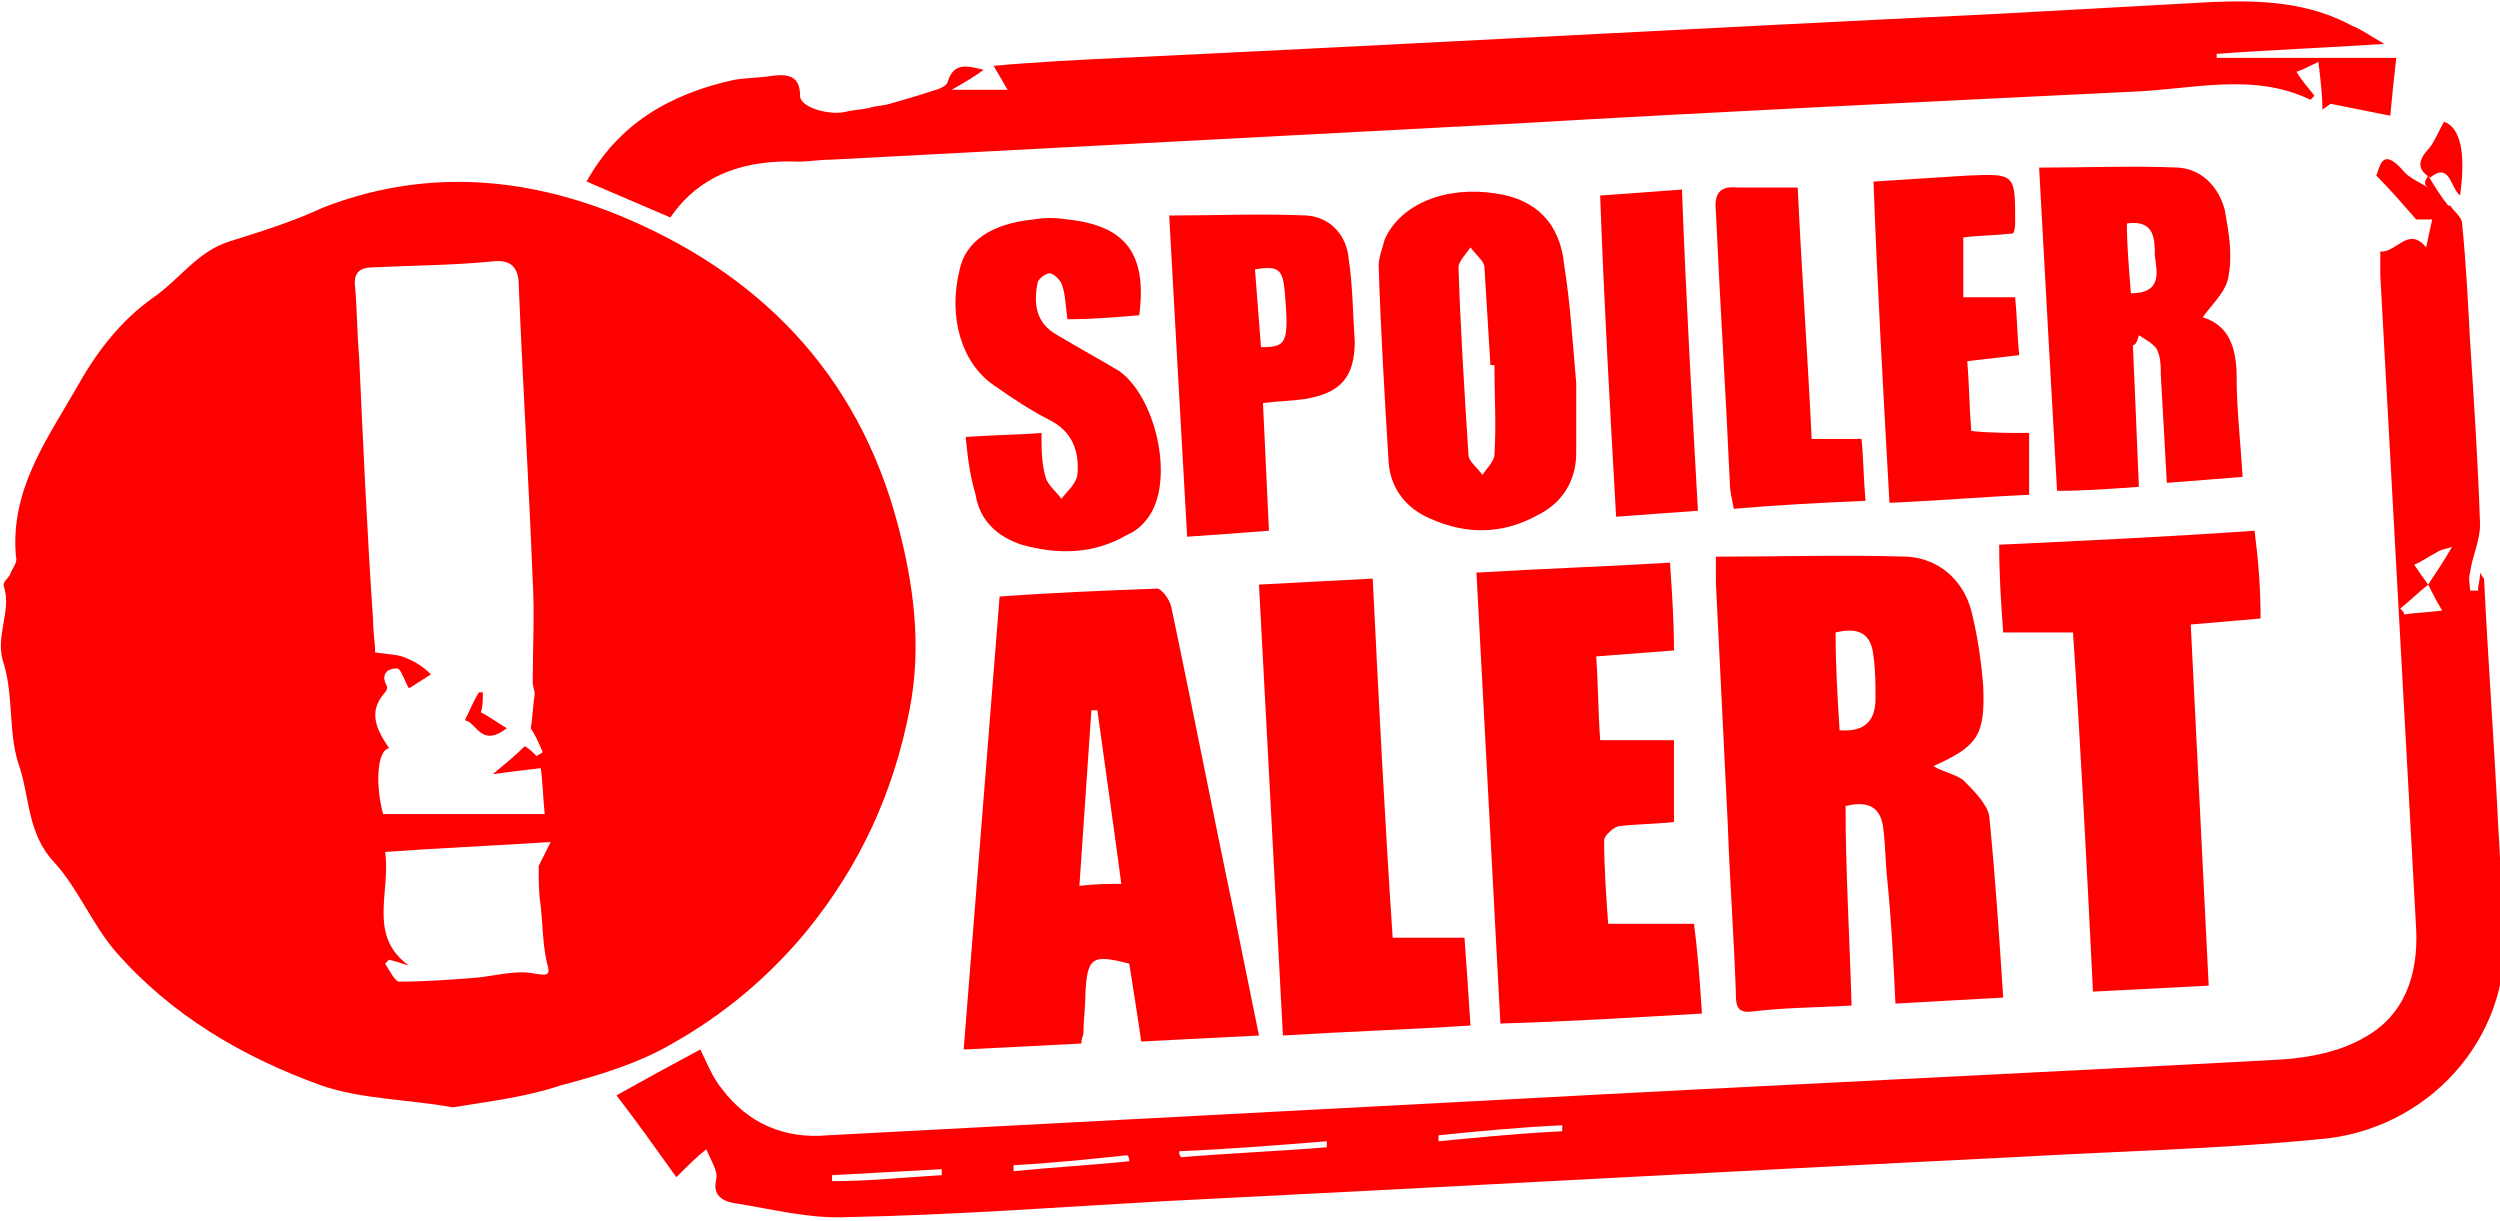
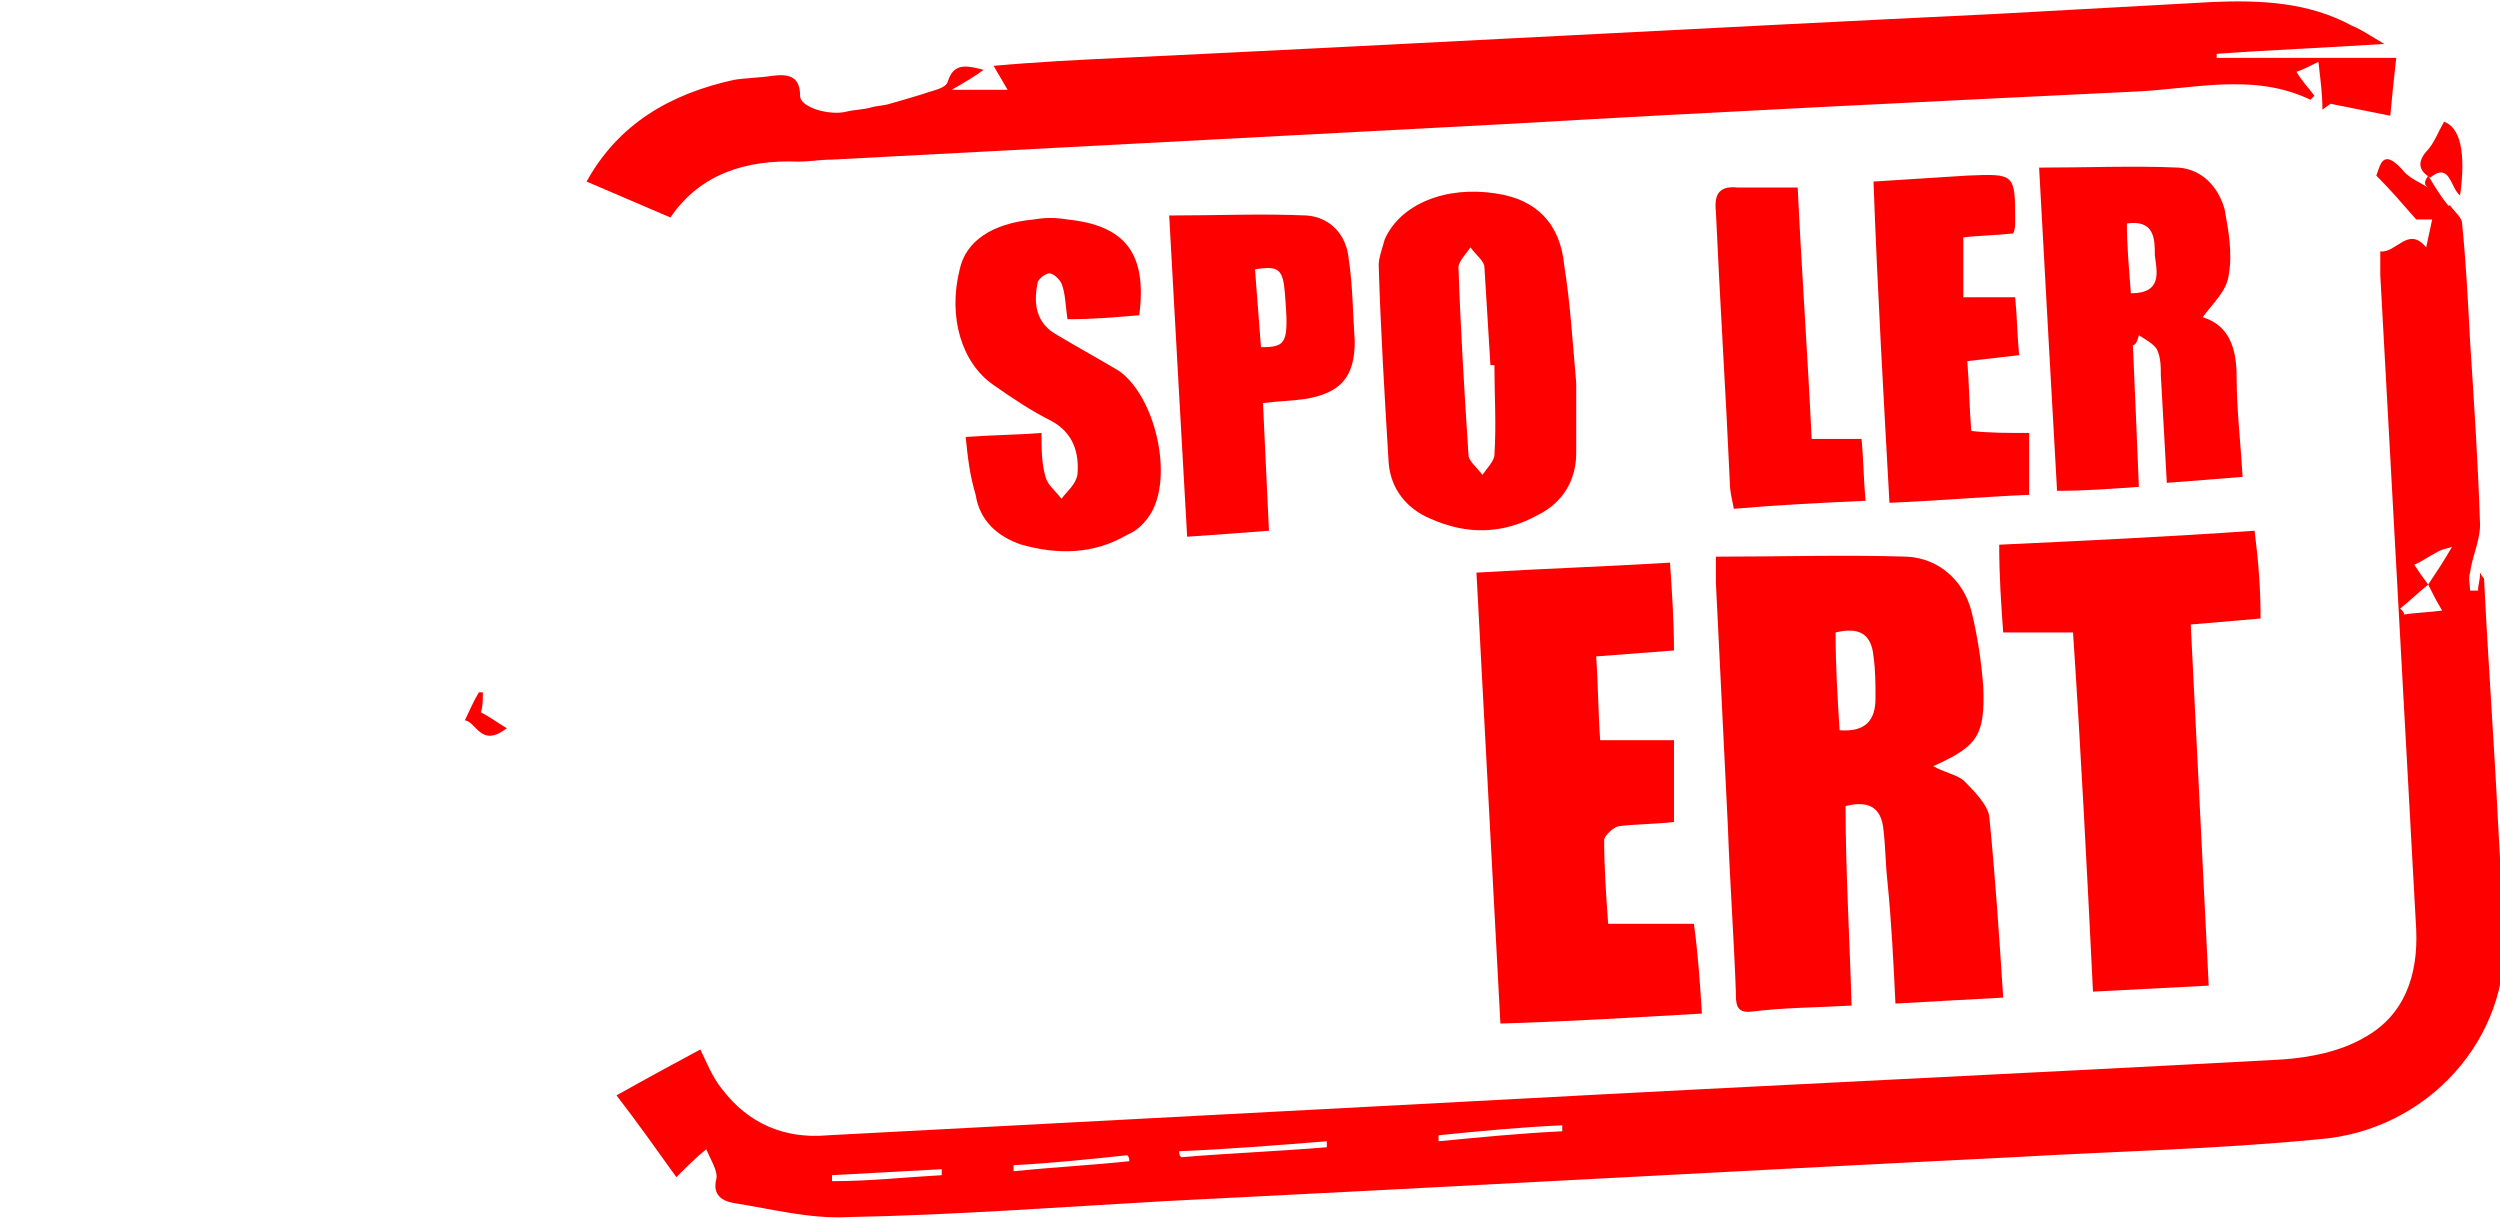
<svg xmlns="http://www.w3.org/2000/svg" version="1.0" id="Calque_1" x="0px" y="0px" viewBox="0 0 125.3 61.2" enable-background="new 0 0 125.3 61.2" xml:space="preserve">
  <g>
-     <path fill="#FF0000" d="M22.7,55.5c-2.2-0.4-4.6-0.4-6.6-1.1c-3.9-1.4-7.5-3.5-10.3-6.7c-1.2-1.4-1.9-3.2-3.1-4.5   c-1.3-1.4-1.2-3.1-1.7-4.7c-0.6-1.6-0.3-3.5-0.8-5.2c-0.5-1.4,0.4-2.6,0-3.9c-0.1-0.2,0.2-0.4,0.3-0.6c0.1-0.3,0.4-0.6,0.3-0.9   c-0.3-3.3,1.5-5.8,3-8.4c1-1.8,2.2-3.4,3.9-4.6c1.3-0.9,2.2-2.3,3.8-2.8c1.6-0.5,3.2-1,4.7-1.7c4.9-1.9,9.8-1.6,14.6,0.3   c7.2,2.9,12.2,8,14.2,15.6c0.8,3,1.2,6.1,0.6,9.2c-0.8,4.2-2.5,7.9-5.2,11.2c-1.9,2.3-4.2,4.2-6.7,5.6c-1.7,1-3.7,1.6-5.6,2.1   C26.3,55,24.5,55.2,22.7,55.5z M26.6,36.5c0.1-0.5,0.1-1.1,0.2-1.7c0-0.2-0.1-0.4-0.1-0.6c0-1.7,0.1-3.4,0-5.1   c-0.2-5-0.5-9.9-0.7-14.8c0-0.9-0.4-1.3-1.3-1.2c-2,0.2-4,0.2-6,0.3c-0.7,0-1,0.3-0.9,1c0.1,1.2,0.1,2.4,0.2,3.5   c0.2,4.4,0.4,8.8,0.7,13.2c0,0.6,0.1,1.1,0.1,1.6c0.7,0.1,1.2,0.1,1.6,0.3c0.5,0.2,0.9,0.5,1.2,0.8c-0.3,0.2-0.8,0.5-1.1,0.7   c-0.2-0.3-0.4-1-0.6-1c-0.6,0-0.8,0.4-0.5,0.9c0,0.1,0,0.2-0.1,0.3c-0.9,1-0.4,1.9,0.2,2.8c-0.6,0.1-0.7,1.8-0.3,3.3   c2.7,0,5.3,0,8.1,0c-0.1-1-0.1-1.7-0.2-2.3c-0.9,0.1-1.6,0.2-2.4,0.3c0.6-0.5,1.1-0.9,1.6-1.4c0.2,0.1,0.4,0.3,0.6,0.5   c0.1-0.1,0.2-0.1,0.3-0.2C27,37.2,26.8,36.8,26.6,36.5z M27.6,42.2c-3,0.2-5.6,0.3-8.3,0.5c0.3,2-0.9,4.2,1.2,5.7   c-0.3-0.1-0.6-0.2-1-0.3c-0.1,0.1-0.2,0.2-0.2,0.2c0.2,0.3,0.5,0.9,0.7,0.9c1.3,0,2.6-0.1,3.9-0.2c1-0.1,2-0.4,2.9-0.2   c0.7,0.1,0.8,0.1,0.6-0.6c-0.2-0.9-0.2-1.9-0.3-2.8c-0.1-0.6-0.1-1.2-0.1-2C27.1,43.2,27.3,42.8,27.6,42.2z" />
    <path fill="#FF0000" d="M121.7,8.8c0.3,0.5,0.6,1,1,1.5c0,0,0.1,0,0.1,0c0.2,0.3,0.6,0.6,0.6,0.9c0.2,2,0.3,4,0.4,5.9   c0.2,3.1,0.4,6.1,0.5,9.2c0,0.8-0.4,1.6-0.5,2.4c-0.1,0.3,0,0.6,0,0.9c0.1,0,0.2,0,0.4,0c0-0.3,0.1-0.5,0.1-0.9   c0.1,0.2,0.2,0.3,0.2,0.3c0.2,4.1,0.5,8.1,0.7,12.2c0.1,1.8,0.2,3.6,0.3,5.4c0.4,5.5-3.9,10.1-9.3,10.5c-5.1,0.5-10.2,0.6-15.3,0.9   c-14.2,0.7-28.4,1.5-42.5,2.2c-5.3,0.3-10.6,0.7-15.9,0.8c-1.9,0.1-3.8-0.4-5.7-0.7c-0.6-0.1-1.1-0.4-0.9-1.2   c0.1-0.4-0.3-1-0.5-1.5c-0.5,0.4-0.9,0.8-1.5,1.4c-1-1.4-2-2.8-3-4.1c1.6-0.9,2.9-1.6,4.2-2.3c0.3,0.6,0.6,1.4,1.1,2   c1.3,1.7,3.1,2.5,5.3,2.3c11.4-0.6,22.7-1.2,34.1-1.8c12.9-0.7,25.9-1.3,38.8-2c1.4-0.1,2.9-0.4,4.1-1.1c2-1.1,2.7-3.1,2.6-5.4   c-0.6-10.9-1.2-21.9-1.8-32.8c0-0.4,0-0.7,0-1.2c0.8,0.1,1.4-1.3,2.3-0.2c0.1-0.5,0.2-0.9,0.3-1.4c-0.2,0-0.6,0-0.8,0   c-0.7-0.8-1.3-1.5-2-2.2c0.2-0.5,0.3-1.4,1.3-0.3c0.3,0.4,0.8,0.6,1.3,0.9C121.4,9.2,121.6,9,121.7,8.8L121.7,8.8z M121.7,29.3   c-0.5,0.4-0.9,0.8-1.4,1.2c0.1,0.1,0.2,0.2,0.2,0.3c0.6-0.1,1.2-0.1,1.9-0.2C122.1,30.1,121.9,29.7,121.7,29.3   c0.4-0.6,0.8-1.2,1.2-1.9c-0.2,0.1-0.5,0.1-0.8,0.3c-0.4,0.2-0.8,0.5-1.1,0.6C121.2,28.6,121.4,28.9,121.7,29.3z M59.1,57.7   c0,0.1,0,0.2,0.1,0.3c2.4-0.2,4.9-0.3,7.3-0.5c0-0.1,0-0.2,0-0.3C64,57.4,61.5,57.6,59.1,57.7z M72.1,56.9c0,0.1,0,0.2,0,0.3   c2.1-0.2,4.1-0.4,6.2-0.5c0-0.1,0-0.2,0-0.3C76.1,56.5,74.1,56.7,72.1,56.9z M56.6,58.2c0-0.1,0-0.2-0.1-0.3   c-1.9,0.2-3.8,0.4-5.7,0.5c0,0.1,0,0.2,0,0.3C52.8,58.5,54.7,58.4,56.6,58.2z M47.2,58.9c0-0.1,0-0.2,0-0.3   c-1.8,0.1-3.6,0.2-5.5,0.3c0,0.1,0,0.2,0,0.3C43.6,59.2,45.4,59,47.2,58.9z" />
    <path fill="#FF0000" d="M119.5,2.2c-3,0.2-5.7,0.3-8.4,0.5c0,0.1,0,0.1,0,0.2c3,0,6,0,9,0c-0.1,0.9-0.2,1.8-0.3,2.9   c-1-0.2-2-0.4-3-0.6c-0.1,0.1-0.3,0.2-0.4,0.3c0-0.8-0.1-1.5-0.2-2.4c-0.4,0.2-0.8,0.4-1.1,0.5c0.3,0.5,0.6,0.8,0.9,1.2   c-0.1,0.1-0.2,0.2-0.2,0.2c-2.9-1.4-6-0.5-9-0.4c-10.3,0.5-20.7,1-31,1.6C64.4,6.8,53.1,7.4,41.7,8c-0.6,0-1.1,0.1-1.7,0.1   c-2.6-0.1-4.9,0.6-6.4,2.8c-1.4-0.6-2.8-1.2-4.2-1.8c1.6-2.9,4.2-4.4,7.4-5.1c0.6-0.1,1.3-0.1,1.9-0.2c0.8-0.1,1.4,0,1.4,1   c0,0.6,1.5,1,2.3,0.8c0.4-0.1,0.8-0.1,1.2-0.2c0.3-0.1,0.7-0.1,1-0.2c0.7-0.2,1.4-0.4,2-0.6c0.3-0.1,0.8-0.2,0.9-0.5   c0.3-1,1-0.8,1.8-0.6c-0.4,0.3-0.9,0.6-1.6,1c1,0,1.8,0,2.8,0c-0.3-0.5-0.4-0.7-0.7-1.2c2.2-0.2,4.3-0.3,6.4-0.4   C70.9,2.2,85.4,1.4,100,0.7c3.6-0.2,7.3-0.4,10.9-0.6c2.4-0.1,4.8,0,7,1.2C118.4,1.5,118.8,1.8,119.5,2.2z" />
    <path fill="#FF0000" d="M92.8,50.4c-1.8,0.1-3.4,0.1-5,0.3c-0.8,0.1-0.8-0.4-0.8-1c-0.1-2.8-0.3-5.5-0.4-8.3   c-0.2-4.1-0.4-8.1-0.6-12.2c0-0.3,0-0.6,0-1.3c3.3,0,6.4-0.1,9.6,0c1.6,0.1,2.8,1.2,3.2,2.7c0.3,1.2,0.5,2.5,0.6,3.8   c0.1,2.5-0.3,3-2.5,4c0.5,0.3,1.1,0.4,1.5,0.7c0.5,0.5,1.2,1.2,1.3,1.8c0.3,3,0.5,6,0.7,9.1c-1.9,0.1-3.6,0.2-5.4,0.3   c-0.1-2.1-0.2-4.1-0.4-6.1c-0.1-0.9-0.1-1.8-0.2-2.6c-0.1-1.1-0.7-1.5-1.9-1.2C92.5,43.6,92.7,46.9,92.8,50.4z M92.2,36.6   c1.3,0.1,1.8-0.5,1.8-1.6c0-0.7,0-1.4-0.1-2.1c-0.1-1.1-0.7-1.5-1.9-1.2C92,33.4,92.1,35,92.2,36.6z" />
-     <path fill="#FF0000" d="M63.1,51.9c-2,0.1-3.9,0.2-5.9,0.3c-0.2-1.4-0.4-2.6-0.6-3.9c-1.9-0.5-2.1-0.3-2.2,1.5c0,0.7-0.1,1.4-0.1,2   c0,0.1-0.1,0.2-0.1,0.5c-1.9,0.1-3.8,0.2-5.9,0.3c0.6-7.6,1.2-15.1,1.8-22.7c2.7-0.2,5.3-0.3,7.9-0.4c0.2,0,0.6,0.5,0.7,0.9   c1.1,5.2,2.1,10.4,3.2,15.6C62.3,48,62.7,49.9,63.1,51.9z M55,35.6c-0.1,0-0.2,0-0.3,0c-0.2,2.9-0.4,5.8-0.6,8.8   c0.8-0.1,1.4-0.1,2.1-0.1C55.8,41.3,55.4,38.5,55,35.6z" />
    <path fill="#FF0000" d="M85.3,50.8c-3.5,0.2-6.7,0.4-10.1,0.5c-0.4-7.5-0.8-15-1.2-22.6c3.3-0.2,6.4-0.3,9.7-0.5   c0.1,1.5,0.2,2.9,0.2,4.4c-1.3,0.1-2.6,0.2-3.9,0.3c0.1,1.4,0.1,2.8,0.2,4.2c1.2,0,2.4,0,3.7,0c0,1.4,0,2.7,0,4.1   c-0.9,0.1-1.8,0.1-2.7,0.2c-0.3,0-0.8,0.5-0.8,0.7c0,1.4,0.1,2.8,0.2,4.2c1.4,0,2.7,0,4.3,0C85.1,47.8,85.2,49.2,85.3,50.8z" />
    <path fill="#FF0000" d="M113.3,31c-1.2,0.1-2.3,0.2-3.5,0.3c0.3,6,0.6,12,0.9,18.1c-1.9,0.1-3.8,0.2-5.8,0.3c-0.3-6.1-0.6-12-1-18   c-1.2,0-2.2,0-3.5,0c-0.1-1.4-0.2-2.8-0.2-4.4c4.3-0.2,8.5-0.4,12.8-0.7C113.2,28.2,113.3,29.5,113.3,31z" />
-     <path fill="#FF0000" d="M68.8,29c0.3,6.1,0.6,12,1,18c1.2,0,2.3,0,3.6,0c0.1,1.4,0.2,2.8,0.3,4.4c-3.1,0.2-6.2,0.3-9.4,0.5   c-0.4-7.6-0.8-15-1.2-22.6C65,29.2,66.8,29.1,68.8,29z" />
    <path fill="#FF0000" d="M106.9,17.3c0.1,2.3,0.2,4.6,0.3,7.1c-1.4,0.1-2.7,0.2-4.1,0.2c-0.3-5.4-0.6-10.6-0.9-16.2   c2.4,0,4.7-0.1,7,0c1.2,0.1,2,1,2.3,2.1c0.2,1.1,0.4,2.2,0.2,3.3c-0.1,0.8-0.8,1.4-1.3,2.1c1.3,0.4,1.7,1.5,1.7,3   c0,1.6,0.2,3.3,0.3,5c-1.3,0.1-2.4,0.2-3.8,0.3c-0.1-1.9-0.2-3.6-0.3-5.4c0-0.4,0-0.9-0.2-1.3c-0.2-0.3-0.6-0.5-0.9-0.7   C107.1,17.2,107,17.3,106.9,17.3z M106.8,14.7c1.6,0,1.3-1.1,1.2-1.9c0-0.8,0-1.8-1.4-1.6C106.6,12.3,106.7,13.4,106.8,14.7z" />
    <path fill="#FF0000" d="M79,19.2c0,0.8,0,2.2,0,3.5c0,1.4-0.7,2.5-1.9,3.1c-1.8,1-3.6,1-5.4,0.2c-1.2-0.5-2-1.5-2.1-2.8   c-0.2-3.3-0.4-6.6-0.5-9.9c0-0.4,0.2-0.9,0.3-1.3c0.8-1.8,3.1-2.7,5.6-2.3c2,0.3,3.2,1.5,3.4,3.6C78.7,15.2,78.8,16.9,79,19.2z    M74.9,18.3c-0.1,0-0.1,0-0.2,0c-0.1-1.6-0.2-3.3-0.3-4.9c0-0.3-0.4-0.6-0.7-1c-0.2,0.3-0.6,0.7-0.6,1c0.1,3.1,0.3,6.3,0.5,9.4   c0,0.3,0.4,0.6,0.7,1c0.2-0.3,0.6-0.7,0.6-1C75,21.3,74.9,19.8,74.9,18.3z" />
    <path fill="#FF0000" d="M48.4,21.9c1.4-0.1,2.5-0.1,3.8-0.2c0,0.8,0,1.5,0.2,2.2c0.1,0.4,0.5,0.7,0.8,1.1c0.3-0.4,0.7-0.7,0.8-1.2   c0.1-1.1-0.2-2.1-1.3-2.7c-1-0.5-1.9-1.1-2.9-1.8c-1.6-1.1-2.3-3.4-1.7-5.8c0.3-1.4,1.6-2.3,3.7-2.5c0.6-0.1,1.1-0.1,1.7,0   c2.9,0.3,4,1.7,3.6,4.8c-1.2,0.1-2.3,0.2-3.6,0.2c-0.1-0.7-0.1-1.3-0.3-1.8c-0.1-0.2-0.4-0.5-0.6-0.5c-0.2,0-0.6,0.3-0.6,0.5   c-0.2,1-0.1,2,1,2.6c1,0.6,2.1,1.2,3.1,1.8c1.8,1.3,2.7,5.2,1.6,7.1c-0.3,0.5-0.7,0.9-1.2,1.1c-1.7,1-3.5,1-5.3,0.5   c-1.2-0.4-2.1-1.2-2.3-2.5C48.6,23.8,48.5,22.9,48.4,21.9z" />
    <path fill="#FF0000" d="M58.6,10.8c2.4,0,4.6-0.1,6.9,0c1.2,0.1,2,1,2.1,2.2c0.2,1.3,0.2,2.7,0.3,4.1c0,1.8-0.7,2.6-2.5,2.9   c-0.7,0.1-1.3,0.1-2.1,0.2c0.1,2.1,0.2,4.2,0.3,6.4c-1.3,0.1-2.6,0.2-4.1,0.3C59.2,21.6,58.9,16.3,58.6,10.8z M63.2,17.4   c1.3,0,1.4-0.2,1.2-2.7c-0.1-1.2-0.3-1.4-1.5-1.2C63,14.8,63.1,16.1,63.2,17.4z" />
    <path fill="#FF0000" d="M101.7,21.7c0,1,0,1.9,0,3.1c-2.3,0.1-4.6,0.3-7,0.4c-0.3-5.4-0.6-10.6-0.8-16.1c1.6-0.1,3.1-0.2,4.7-0.3   c2.4-0.1,2.4-0.1,2.4,2.3c0,0.2,0,0.4-0.1,0.6c-0.9,0.1-1.7,0.1-2.5,0.2c0,1,0,2,0,3c0.9,0,1.7,0,2.6,0c0.1,1,0.1,1.9,0.2,2.9   c-0.9,0.1-1.7,0.2-2.6,0.3c0.1,1.2,0.1,2.3,0.2,3.5C99.7,21.7,100.6,21.7,101.7,21.7z" />
    <path fill="#FF0000" d="M90.8,22c0.8,0,1.6,0,2.5,0c0.1,1,0.1,2,0.2,3.1c-2.2,0.1-4.3,0.2-6.6,0.4c-0.1-0.5-0.2-0.9-0.2-1.3   c-0.2-4.5-0.5-9.1-0.7-13.6c-0.1-0.9,0.2-1.3,1.1-1.2c1,0,1.9,0,3,0C90.3,13.6,90.6,17.8,90.8,22z" />
-     <path fill="#FF0000" d="M85.1,25.6c-1.5,0.1-2.7,0.2-4.1,0.3c-0.3-5.3-0.6-10.6-0.8-16.1c1.4-0.1,2.7-0.2,4.1-0.3   C84.5,14.9,84.8,20.2,85.1,25.6z" />
    <path fill="#FF0000" d="M121.8,8.9c-0.5-0.3-0.7-0.7-0.2-1.3c0.4-0.4,0.6-1,0.9-1.5c0.8,0.3,1.1,1.5,0.8,3.7   C122.8,9.4,122.8,8.1,121.8,8.9C121.7,8.8,121.8,8.9,121.8,8.9z" />
    <path fill="#FF0000" d="M23.3,36.1c0.2-0.4,0.4-0.9,0.7-1.4c0.1,0,0.1,0,0.2,0c0,0.4,0,0.7-0.1,1c0.4,0.2,0.8,0.5,1.3,0.8   C24.1,37.5,23.9,36.2,23.3,36.1z" />
  </g>
</svg>